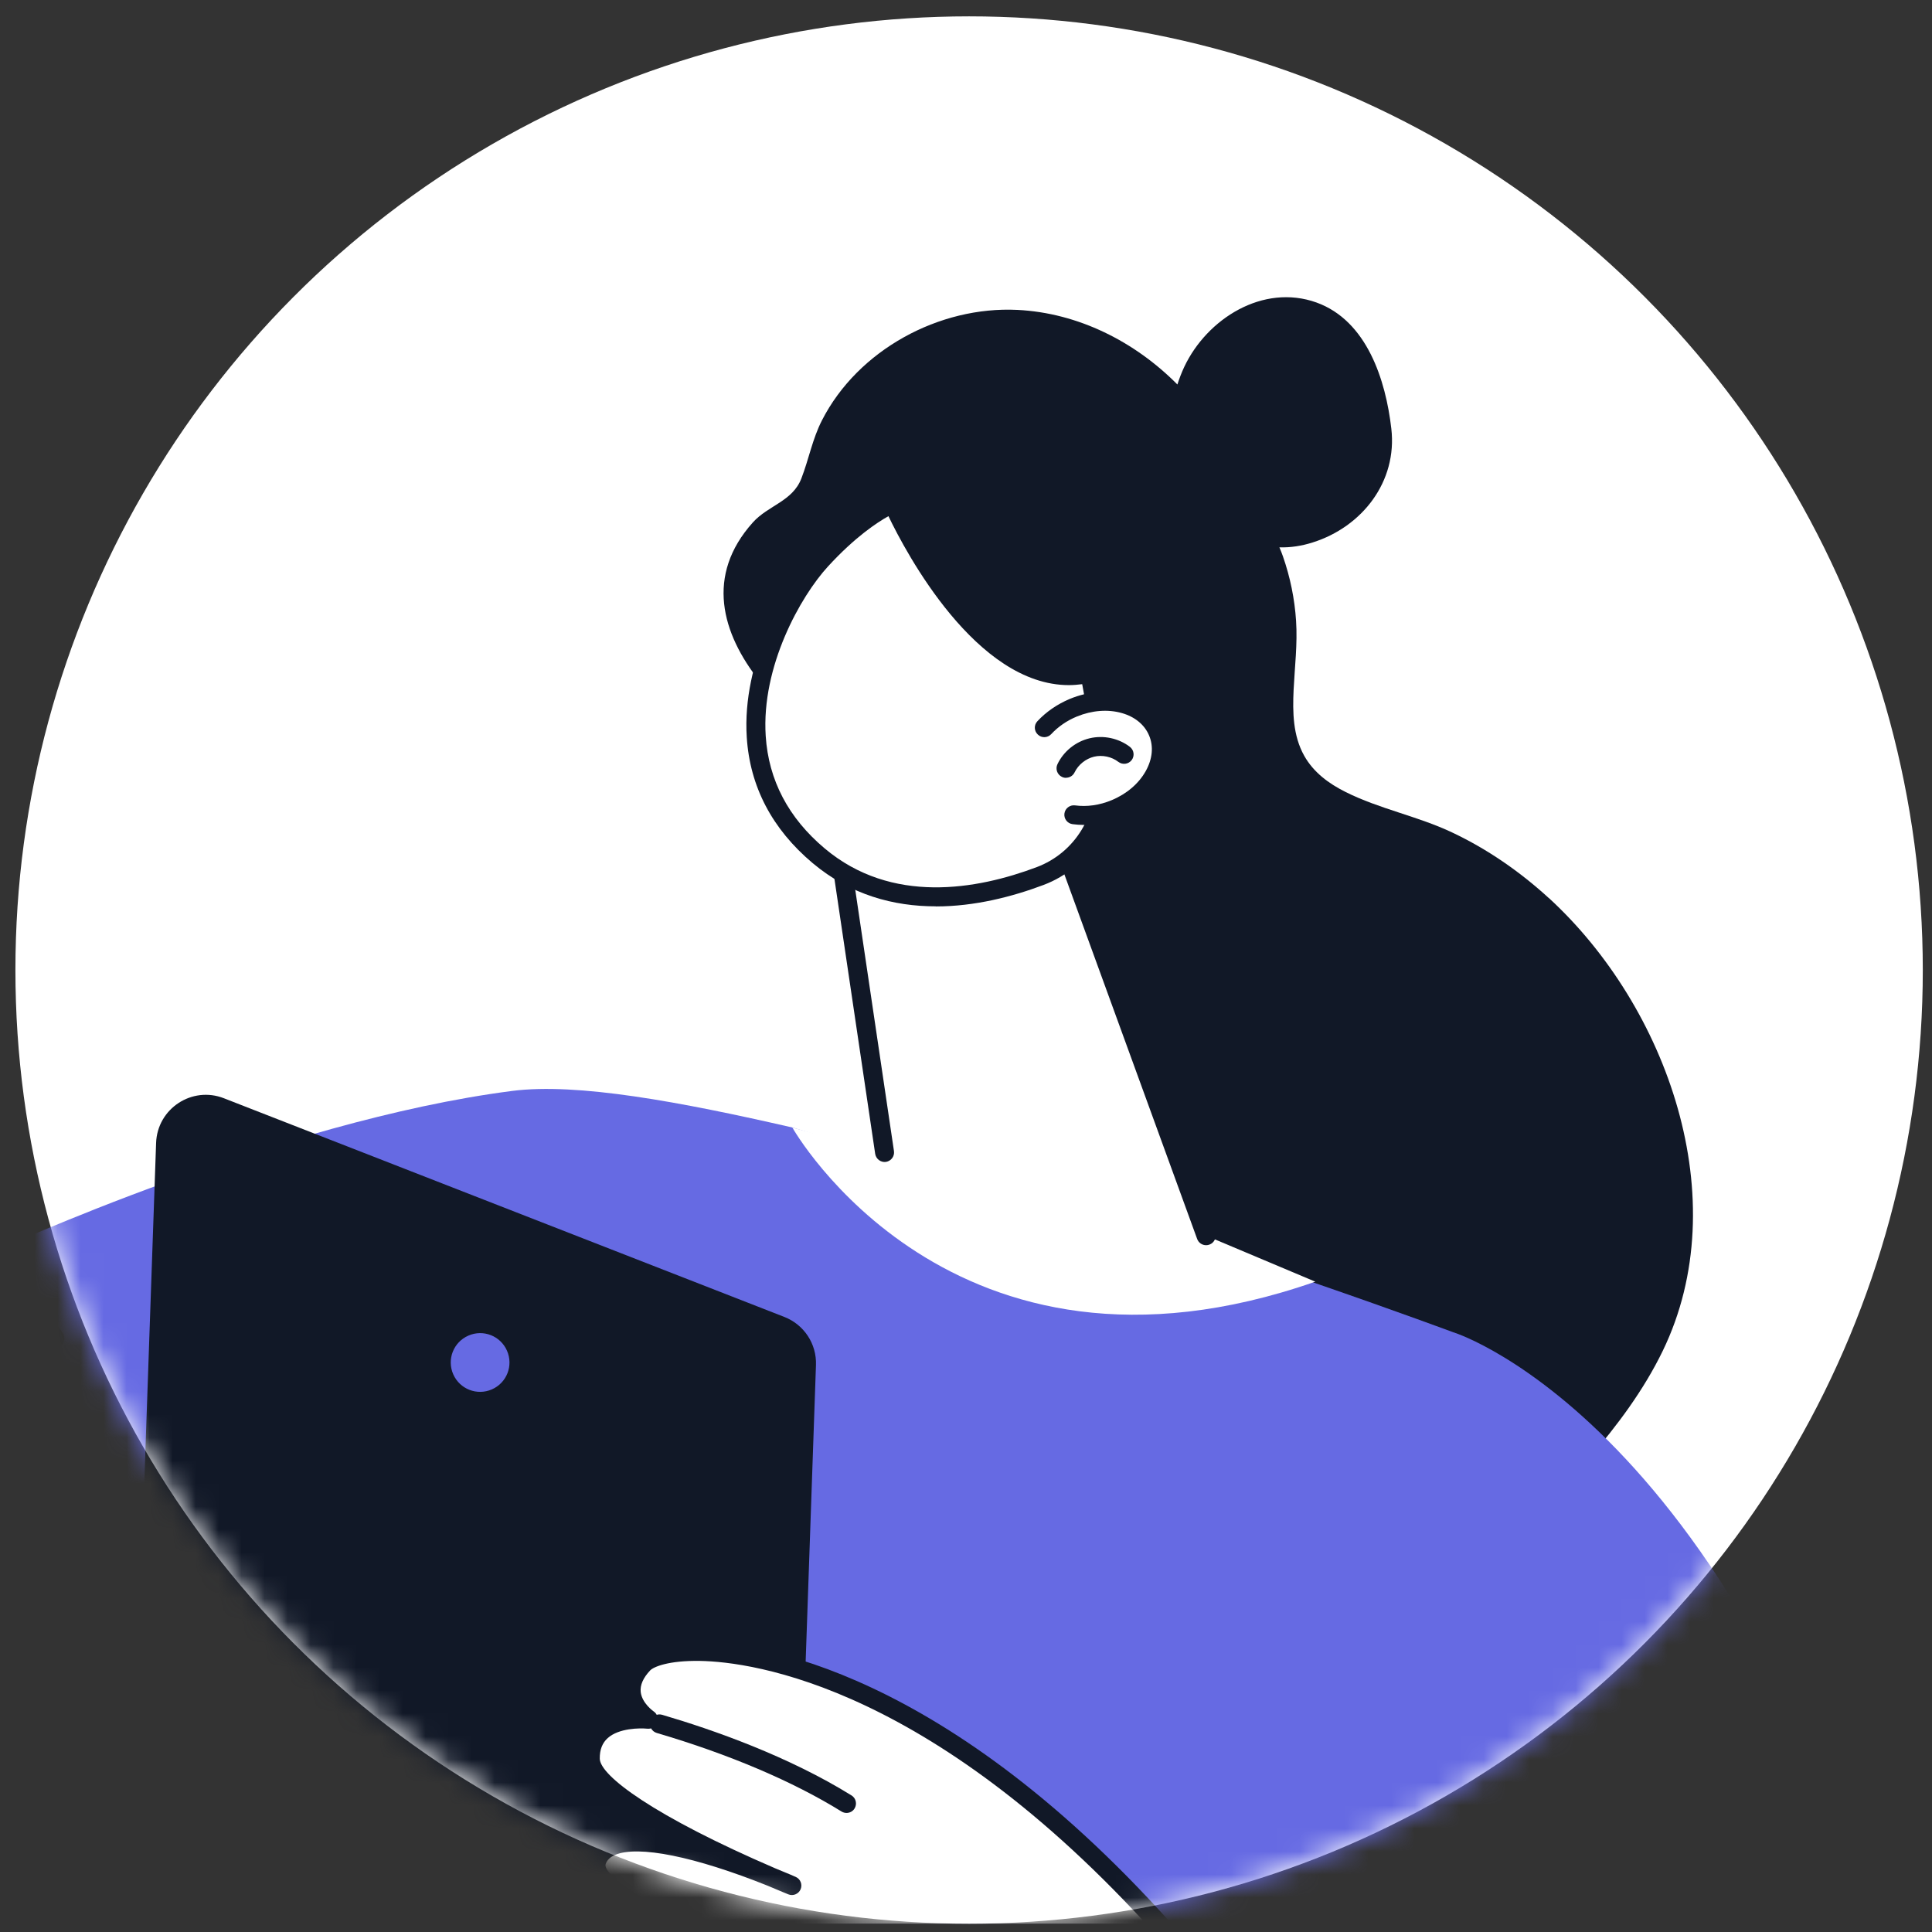
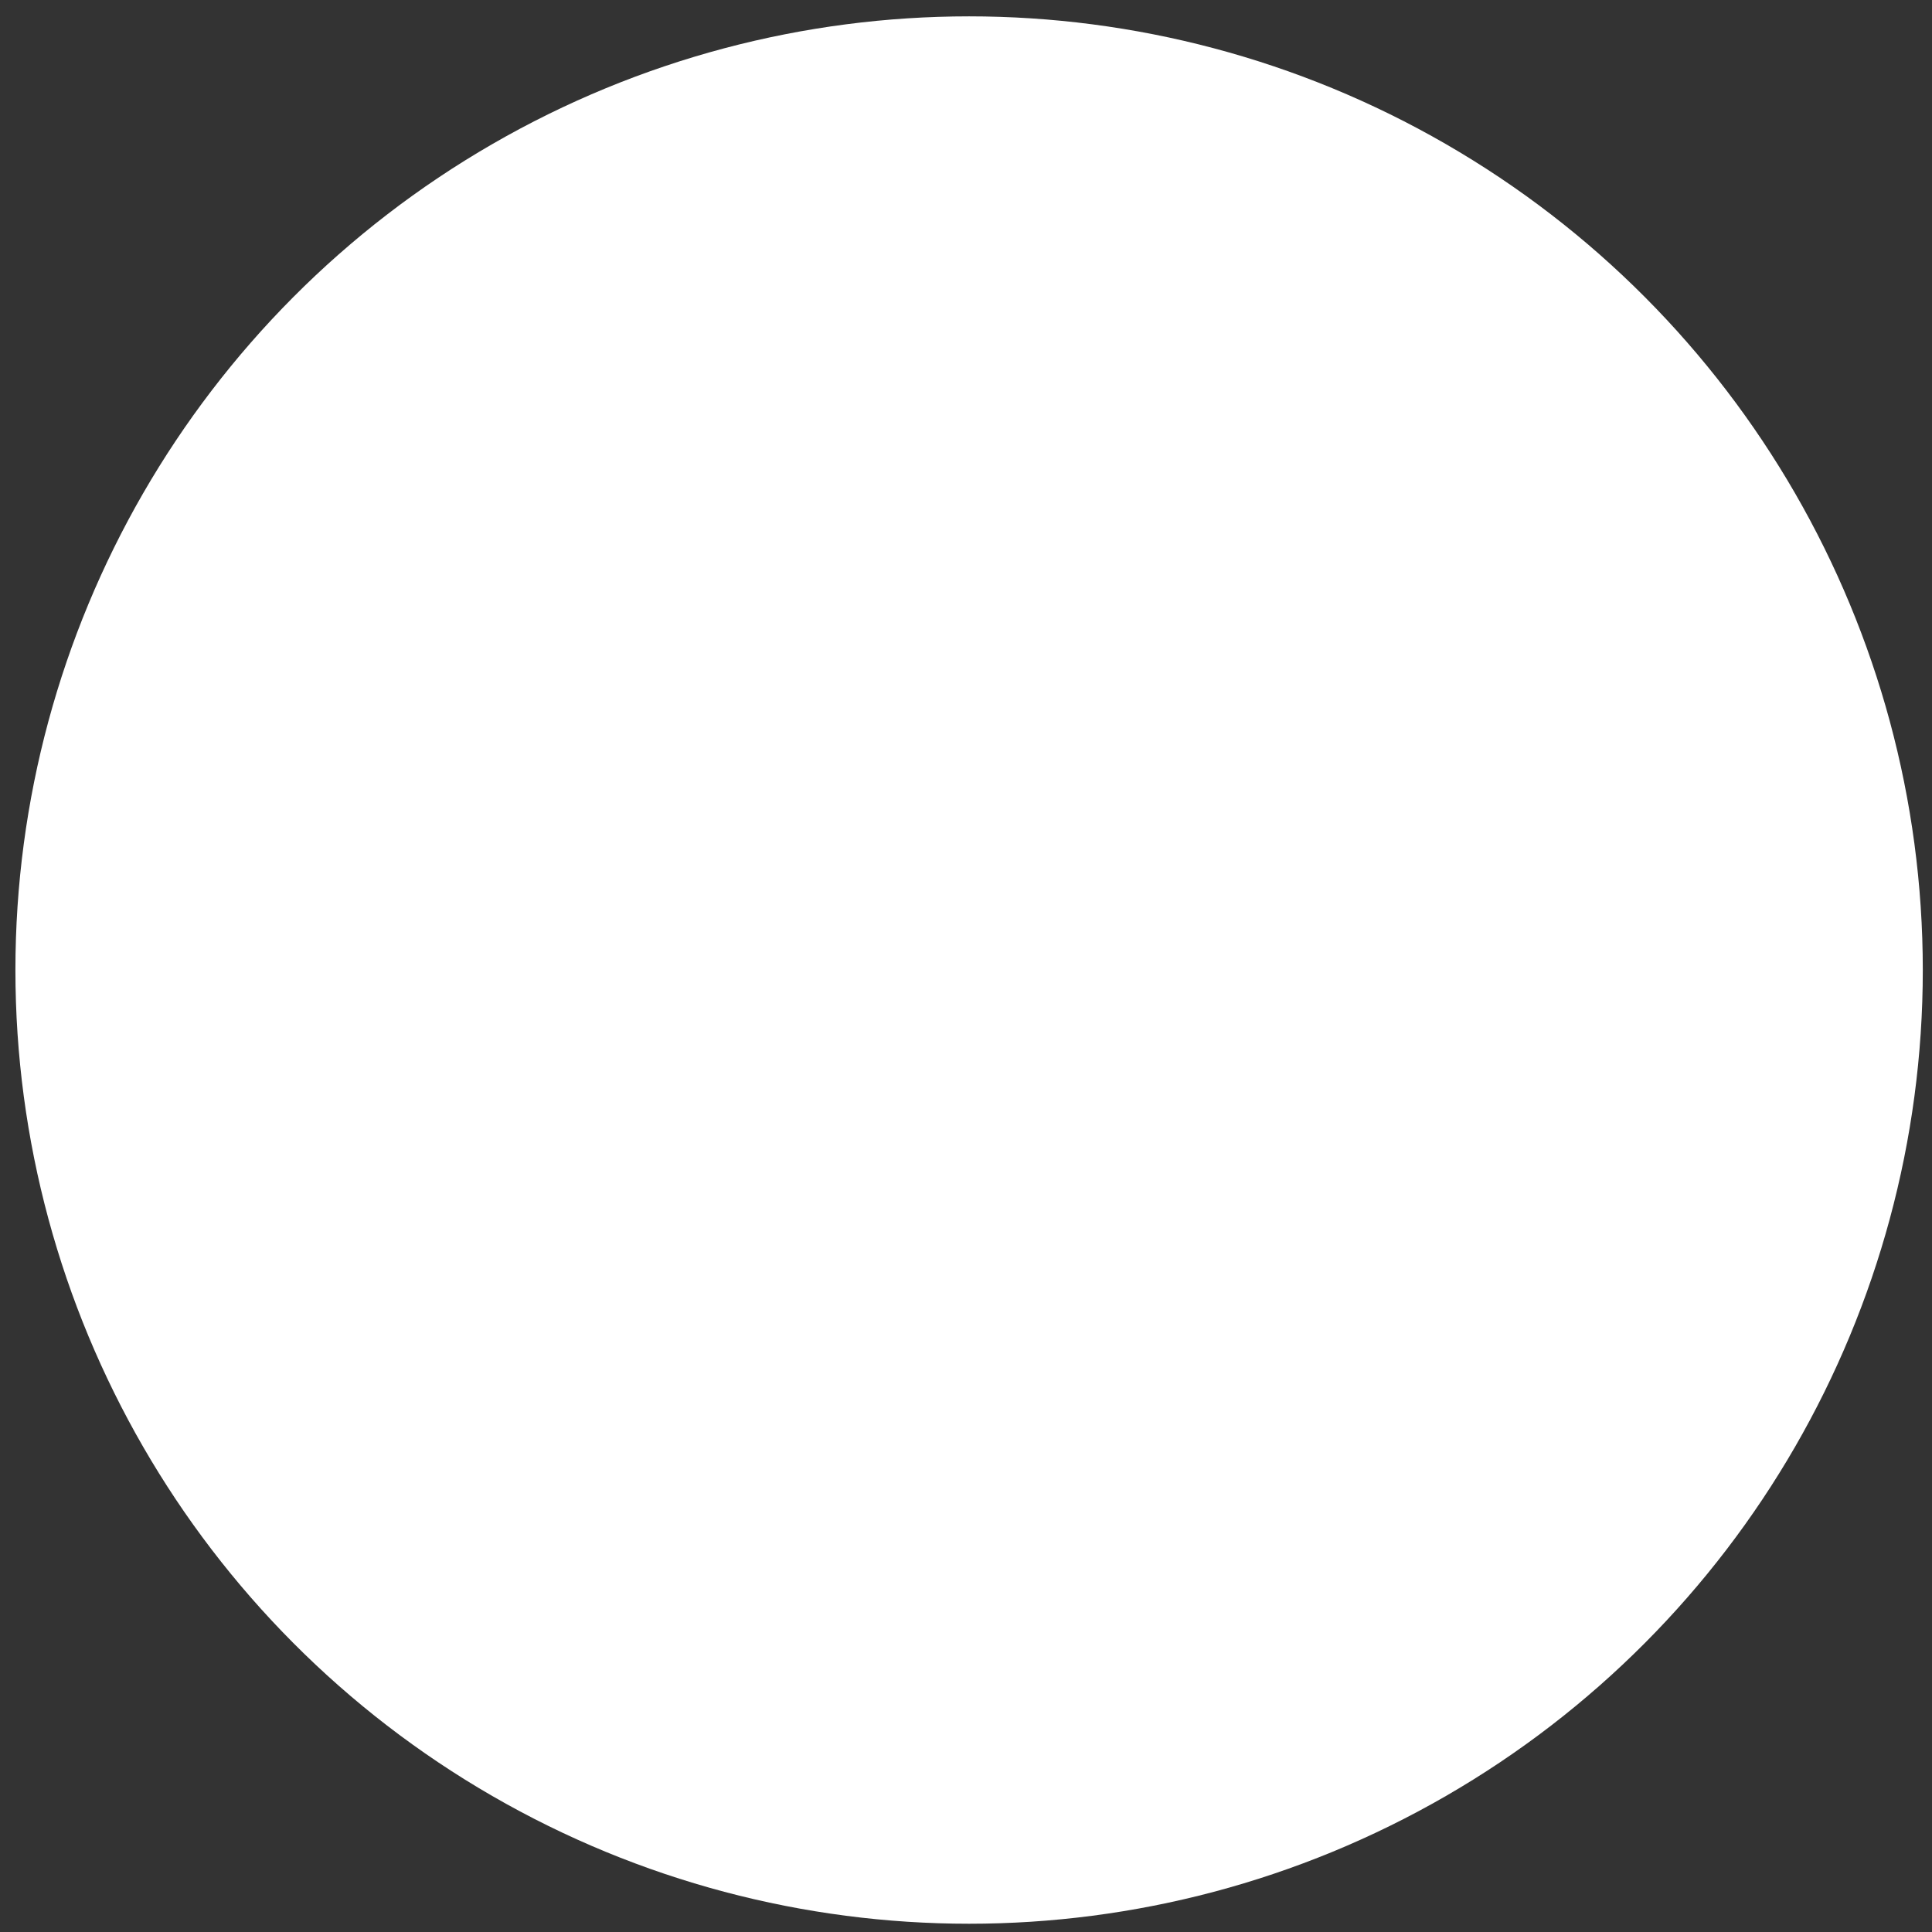
<svg xmlns="http://www.w3.org/2000/svg" width="84" height="84" viewBox="0 0 84 84" fill="none">
  <rect x="0" y="0" width="84" height="84" fill="#333333" stroke="none" />
  <g clip-path="url(#clip0_4093_2336)">
    <circle cx="42.135" cy="42.176" r="41.465" fill="white" />
    <mask id="mask0_4093_2336" style="mask-type:alpha" maskUnits="userSpaceOnUse" x="0" y="0" width="84" height="84">
-       <circle cx="42.135" cy="42.176" r="41.465" fill="#D9D9D9" />
-     </mask>
+       </mask>
    <g mask="url(#mask0_4093_2336)">
-       <path d="M67.337 39.044C66.085 37.899 64.671 36.918 63.134 36.193C61.638 35.484 59.981 35.175 58.502 34.433C57.773 34.07 57.109 33.58 56.705 32.859C56.215 31.989 56.198 30.967 56.244 29.994C56.293 28.993 56.417 27.996 56.351 26.994C56.289 26.038 56.095 25.091 55.778 24.184C55.733 24.052 55.679 23.924 55.626 23.797C56.108 23.813 56.602 23.735 57.068 23.586C59.231 22.907 60.76 20.933 60.492 18.633C60.249 16.527 59.433 13.943 57.237 13.152C54.913 12.32 52.477 13.857 51.488 15.954C51.373 16.202 51.274 16.457 51.191 16.717C49.345 14.854 46.877 13.605 44.239 13.474C40.835 13.305 37.304 15.213 35.738 18.274C35.322 19.086 35.169 19.956 34.843 20.801C34.46 21.798 33.401 21.971 32.734 22.713C28.6 27.316 35.532 32.784 39.154 34.041C39.203 34.058 43.803 46.12 43.605 46.816C43.061 48.766 41.998 50.566 41.285 52.454C40.535 54.44 40.176 56.472 40.394 58.598C40.605 60.663 41.124 62.76 41.923 64.677C42.62 66.337 43.625 67.841 45.039 68.975C47.664 71.081 51.146 71.81 54.451 71.707C56.343 71.649 58.279 71.348 60.06 70.701C61.898 70.03 63.509 68.921 64.968 67.635C66.435 66.337 67.799 64.895 69.081 63.411C70.317 61.977 71.466 60.44 72.295 58.73C75.484 52.145 72.489 43.763 67.337 39.04V39.044Z" fill="#111827" />
      <path d="M-18.865 28.372C-7.549 47.555 -0.176 54.384 -0.176 54.384C-0.176 54.384 12.096 48.738 22.275 47.431C25.098 47.069 29.569 47.901 34.469 49.026C42.2 51.404 51.303 53.761 57.138 55.772C60.843 57.05 63.258 57.952 63.258 57.952C63.258 57.952 52.444 85.439 11.276 90.356C-7.936 92.651 -14.995 83.243 -18.259 77.453C-27.148 61.682 -35.373 44.147 -35.893 42.717C-27.037 40.405 -21.733 33.589 -18.873 28.376L-18.865 28.372Z" fill="#666AE3" />
      <path d="M2.386 58.606C2.254 58.606 2.127 58.545 2.048 58.429L0.033 55.504C-0.095 55.318 -0.049 55.058 0.14 54.931C0.326 54.803 0.585 54.848 0.713 55.038L2.728 57.959C2.856 58.145 2.811 58.405 2.621 58.532C2.551 58.582 2.469 58.606 2.386 58.606Z" fill="#111827" />
      <path d="M-10.224 210.501L53.754 210.691C56.651 210.691 59.222 208.844 60.154 206.104L65.478 190.428L70.308 205.939C71.185 208.766 73.802 210.691 76.761 210.691H87.805C85.947 196.527 81.632 165.653 77.041 134.585C71.198 95.011 63.479 58.033 63.479 58.033C63.479 58.033 65.235 59.196 45.59 52.083C25.95 44.97 15.898 54.366 15.251 62.661C14.839 67.928 -5.906 187.242 -10.229 210.501H-10.224Z" fill="#666AE3" />
      <path d="M36.161 34.56L38.465 50.108L34.451 49.025C34.451 49.025 41.341 61.26 57.187 55.725L52.443 53.727L45.611 34.968L36.161 34.56Z" fill="white" />
      <path d="M52.438 54.139C52.269 54.139 52.112 54.036 52.05 53.867L45.313 35.368L36.638 34.993L38.868 50.047C38.901 50.274 38.744 50.48 38.521 50.517C38.299 50.55 38.089 50.393 38.052 50.171L35.748 34.622C35.731 34.499 35.769 34.379 35.851 34.284C35.933 34.194 36.053 34.14 36.177 34.148L45.626 34.556C45.791 34.565 45.939 34.672 45.997 34.828L52.829 53.587C52.908 53.801 52.796 54.036 52.582 54.114C52.537 54.131 52.487 54.139 52.442 54.139H52.438Z" fill="#111827" />
      <path d="M47.974 33.579C48.189 35.533 47.059 37.391 45.221 38.084C42.563 39.085 38.665 39.794 35.587 37.202C30.398 32.838 33.881 26.318 35.694 24.348C37.507 22.379 38.822 21.888 38.822 21.888C38.822 21.888 42.539 30.34 47.315 29.281C47.467 29.248 47.756 31.552 47.978 33.579H47.974Z" fill="white" />
      <path d="M40.681 39.406C38.864 39.406 36.985 38.916 35.324 37.519C33.569 36.039 32.604 34.201 32.468 32.054C32.254 28.766 34.1 25.477 35.394 24.072C37.253 22.049 38.625 21.525 38.683 21.505C38.885 21.43 39.115 21.525 39.202 21.727C39.239 21.81 42.841 29.858 47.23 28.881C47.345 28.856 47.477 28.881 47.576 28.951C47.773 29.091 47.918 29.194 48.392 33.538C48.627 35.685 47.386 37.717 45.375 38.475C44.019 38.986 42.383 39.41 40.69 39.41L40.681 39.406ZM38.625 22.444C38.143 22.712 37.178 23.343 36 24.628C34.805 25.93 33.095 28.972 33.292 32.001C33.416 33.917 34.277 35.561 35.856 36.888C38.765 39.336 42.478 38.681 45.078 37.7C46.739 37.074 47.761 35.401 47.568 33.624C47.295 31.135 47.135 30.142 47.052 29.747C46.859 29.771 46.665 29.788 46.475 29.788C42.441 29.788 39.392 24.031 38.629 22.444H38.625Z" fill="#111827" />
      <path d="M50.349 31.828C50.852 33.044 50.02 34.544 48.491 35.174C46.962 35.805 45.313 35.335 44.811 34.119C44.308 32.904 45.14 31.404 46.669 30.773C48.198 30.138 49.846 30.612 50.349 31.828Z" fill="white" />
      <path d="M47.115 35.866C46.955 35.866 46.794 35.854 46.633 35.833C46.407 35.804 46.25 35.594 46.279 35.372C46.308 35.145 46.518 34.988 46.74 35.017C47.26 35.087 47.808 35.009 48.331 34.791C48.986 34.519 49.514 34.069 49.819 33.517C50.107 32.998 50.161 32.454 49.963 31.984C49.769 31.514 49.345 31.164 48.776 31.003C48.17 30.83 47.478 30.884 46.823 31.152C46.39 31.329 46.003 31.597 45.706 31.918C45.549 32.087 45.29 32.095 45.125 31.939C44.956 31.782 44.948 31.523 45.104 31.358C45.483 30.95 45.97 30.616 46.51 30.389C47.334 30.047 48.22 29.985 49.007 30.208C49.827 30.443 50.437 30.962 50.729 31.667C51.022 32.371 50.956 33.171 50.544 33.917C50.148 34.63 49.477 35.211 48.652 35.553C48.154 35.759 47.63 35.866 47.119 35.866H47.115Z" fill="#111827" />
      <path d="M46.347 33.819C46.285 33.819 46.228 33.806 46.17 33.777C45.964 33.678 45.878 33.431 45.977 33.225C46.244 32.665 46.768 32.244 47.373 32.1C47.975 31.956 48.634 32.096 49.125 32.471C49.306 32.611 49.339 32.867 49.203 33.048C49.063 33.229 48.807 33.262 48.626 33.126C48.334 32.9 47.926 32.813 47.567 32.9C47.209 32.986 46.883 33.246 46.722 33.58C46.652 33.728 46.504 33.815 46.351 33.815L46.347 33.819Z" fill="#111827" />
      <path d="M7.034 84.226L31.397 93.733C32.786 94.273 34.294 93.284 34.348 91.792L35.477 59.348C35.51 58.429 34.958 57.592 34.101 57.258L9.737 47.751C8.349 47.207 6.84 48.2 6.787 49.692L5.658 82.137C5.625 83.056 6.177 83.892 7.034 84.226Z" fill="#111827" />
      <path d="M20.362 58.071C19.715 58.355 19.422 59.105 19.706 59.752C19.991 60.399 20.741 60.691 21.388 60.407C22.035 60.123 22.327 59.373 22.043 58.726C21.759 58.079 21.009 57.786 20.362 58.071Z" fill="#666AE3" />
      <path d="M28.187 74.745C28.187 74.745 26.654 73.727 27.964 72.338C29.143 71.09 39.181 70.892 51.033 84.372C52.241 85.748 53.329 87.001 54.301 88.142C51.713 91.505 46.323 97.752 39.973 100.79C38.032 95.469 35.662 90.331 31.422 87.924C23.926 83.671 31.323 84.623 31.323 84.623C31.323 84.623 25.413 82.241 25.945 80.877C26.654 79.064 31.504 80.786 33.532 81.602C34.076 81.837 34.422 81.973 34.422 81.973C34.422 81.973 34.08 81.821 33.532 81.602C31.306 80.646 25.657 78.058 25.652 76.455C25.648 74.457 28.183 74.749 28.183 74.749L28.187 74.745Z" fill="white" />
      <path d="M39.977 101.205C39.923 101.205 39.869 101.197 39.82 101.176C39.713 101.131 39.63 101.045 39.589 100.937C37.702 95.766 35.386 90.651 31.22 88.286C27.774 86.329 27.502 85.484 27.692 84.915C27.857 84.425 28.487 84.215 29.209 84.144C27.267 83.205 25.112 81.874 25.561 80.728C25.71 80.345 25.994 80.061 26.406 79.883C27 79.628 27.849 79.624 28.784 79.76C26.773 78.626 25.244 77.44 25.244 76.455C25.244 75.824 25.454 75.317 25.87 74.947C26.279 74.58 26.818 74.423 27.28 74.361C27.16 74.163 27.066 73.924 27.037 73.657C26.975 73.109 27.185 72.569 27.667 72.058C28.092 71.609 29.11 71.365 30.457 71.386C32.769 71.427 41.114 72.462 51.346 84.103C52.5 85.414 53.6 86.683 54.618 87.878C54.746 88.026 54.75 88.241 54.631 88.397C51.973 91.851 46.558 98.102 40.154 101.164C40.096 101.193 40.038 101.205 39.977 101.205ZM29.905 84.944C29.163 84.944 28.578 85.031 28.475 85.183C28.479 85.191 28.496 85.789 31.632 87.569C35.909 89.996 38.295 95.049 40.212 100.225C46.125 97.249 51.161 91.525 53.778 88.162C52.822 87.046 51.8 85.867 50.732 84.651C40.722 73.265 32.674 72.255 30.445 72.214C29.06 72.19 28.413 72.474 28.269 72.626C27.96 72.952 27.824 73.269 27.857 73.566C27.915 74.061 28.413 74.403 28.417 74.407C28.578 74.514 28.64 74.712 28.578 74.893C28.512 75.07 28.335 75.181 28.145 75.161C27.828 75.128 26.905 75.132 26.423 75.569C26.188 75.779 26.073 76.072 26.077 76.459C26.077 77.201 28.438 78.964 33.705 81.231C34.248 81.449 34.599 81.606 34.599 81.606C34.805 81.697 34.895 81.936 34.809 82.142C34.722 82.348 34.483 82.447 34.277 82.364C34.277 82.364 33.931 82.224 33.379 81.989C30.218 80.72 27.733 80.217 26.74 80.65C26.53 80.741 26.402 80.864 26.336 81.037C26.138 81.544 28.64 83.106 31.483 84.252C31.677 84.33 31.78 84.536 31.726 84.738C31.673 84.94 31.479 85.068 31.277 85.043C30.812 84.985 30.334 84.956 29.909 84.956L29.905 84.944Z" fill="#111827" />
      <path d="M36.808 78.824C36.734 78.824 36.66 78.804 36.59 78.763C34.476 77.452 31.694 76.269 28.554 75.346C28.335 75.28 28.212 75.054 28.274 74.835C28.34 74.617 28.566 74.493 28.785 74.555C31.026 75.214 34.27 76.356 37.023 78.062C37.216 78.181 37.274 78.437 37.154 78.631C37.076 78.758 36.94 78.824 36.804 78.824H36.808Z" fill="#111827" />
      <path d="M62.807 99.491L54.347 58.042L63.264 57.952C63.264 57.952 76.394 62.147 83.226 89.197C90.059 116.247 90.578 130.497 76.006 134.935C61.435 139.374 48.091 119.465 44.328 112.208C42.697 109.06 41.46 104.873 39.973 100.793C46.323 97.756 51.713 91.509 54.301 88.146C62.44 97.694 62.807 99.491 62.807 99.491Z" fill="#666AE3" />
    </g>
  </g>
  <defs>
    <clipPath id="clip0_4093_2336">
      <rect width="82.931" height="82.931" fill="white" transform="translate(0.67 0.711)" />
    </clipPath>
  </defs>
</svg>